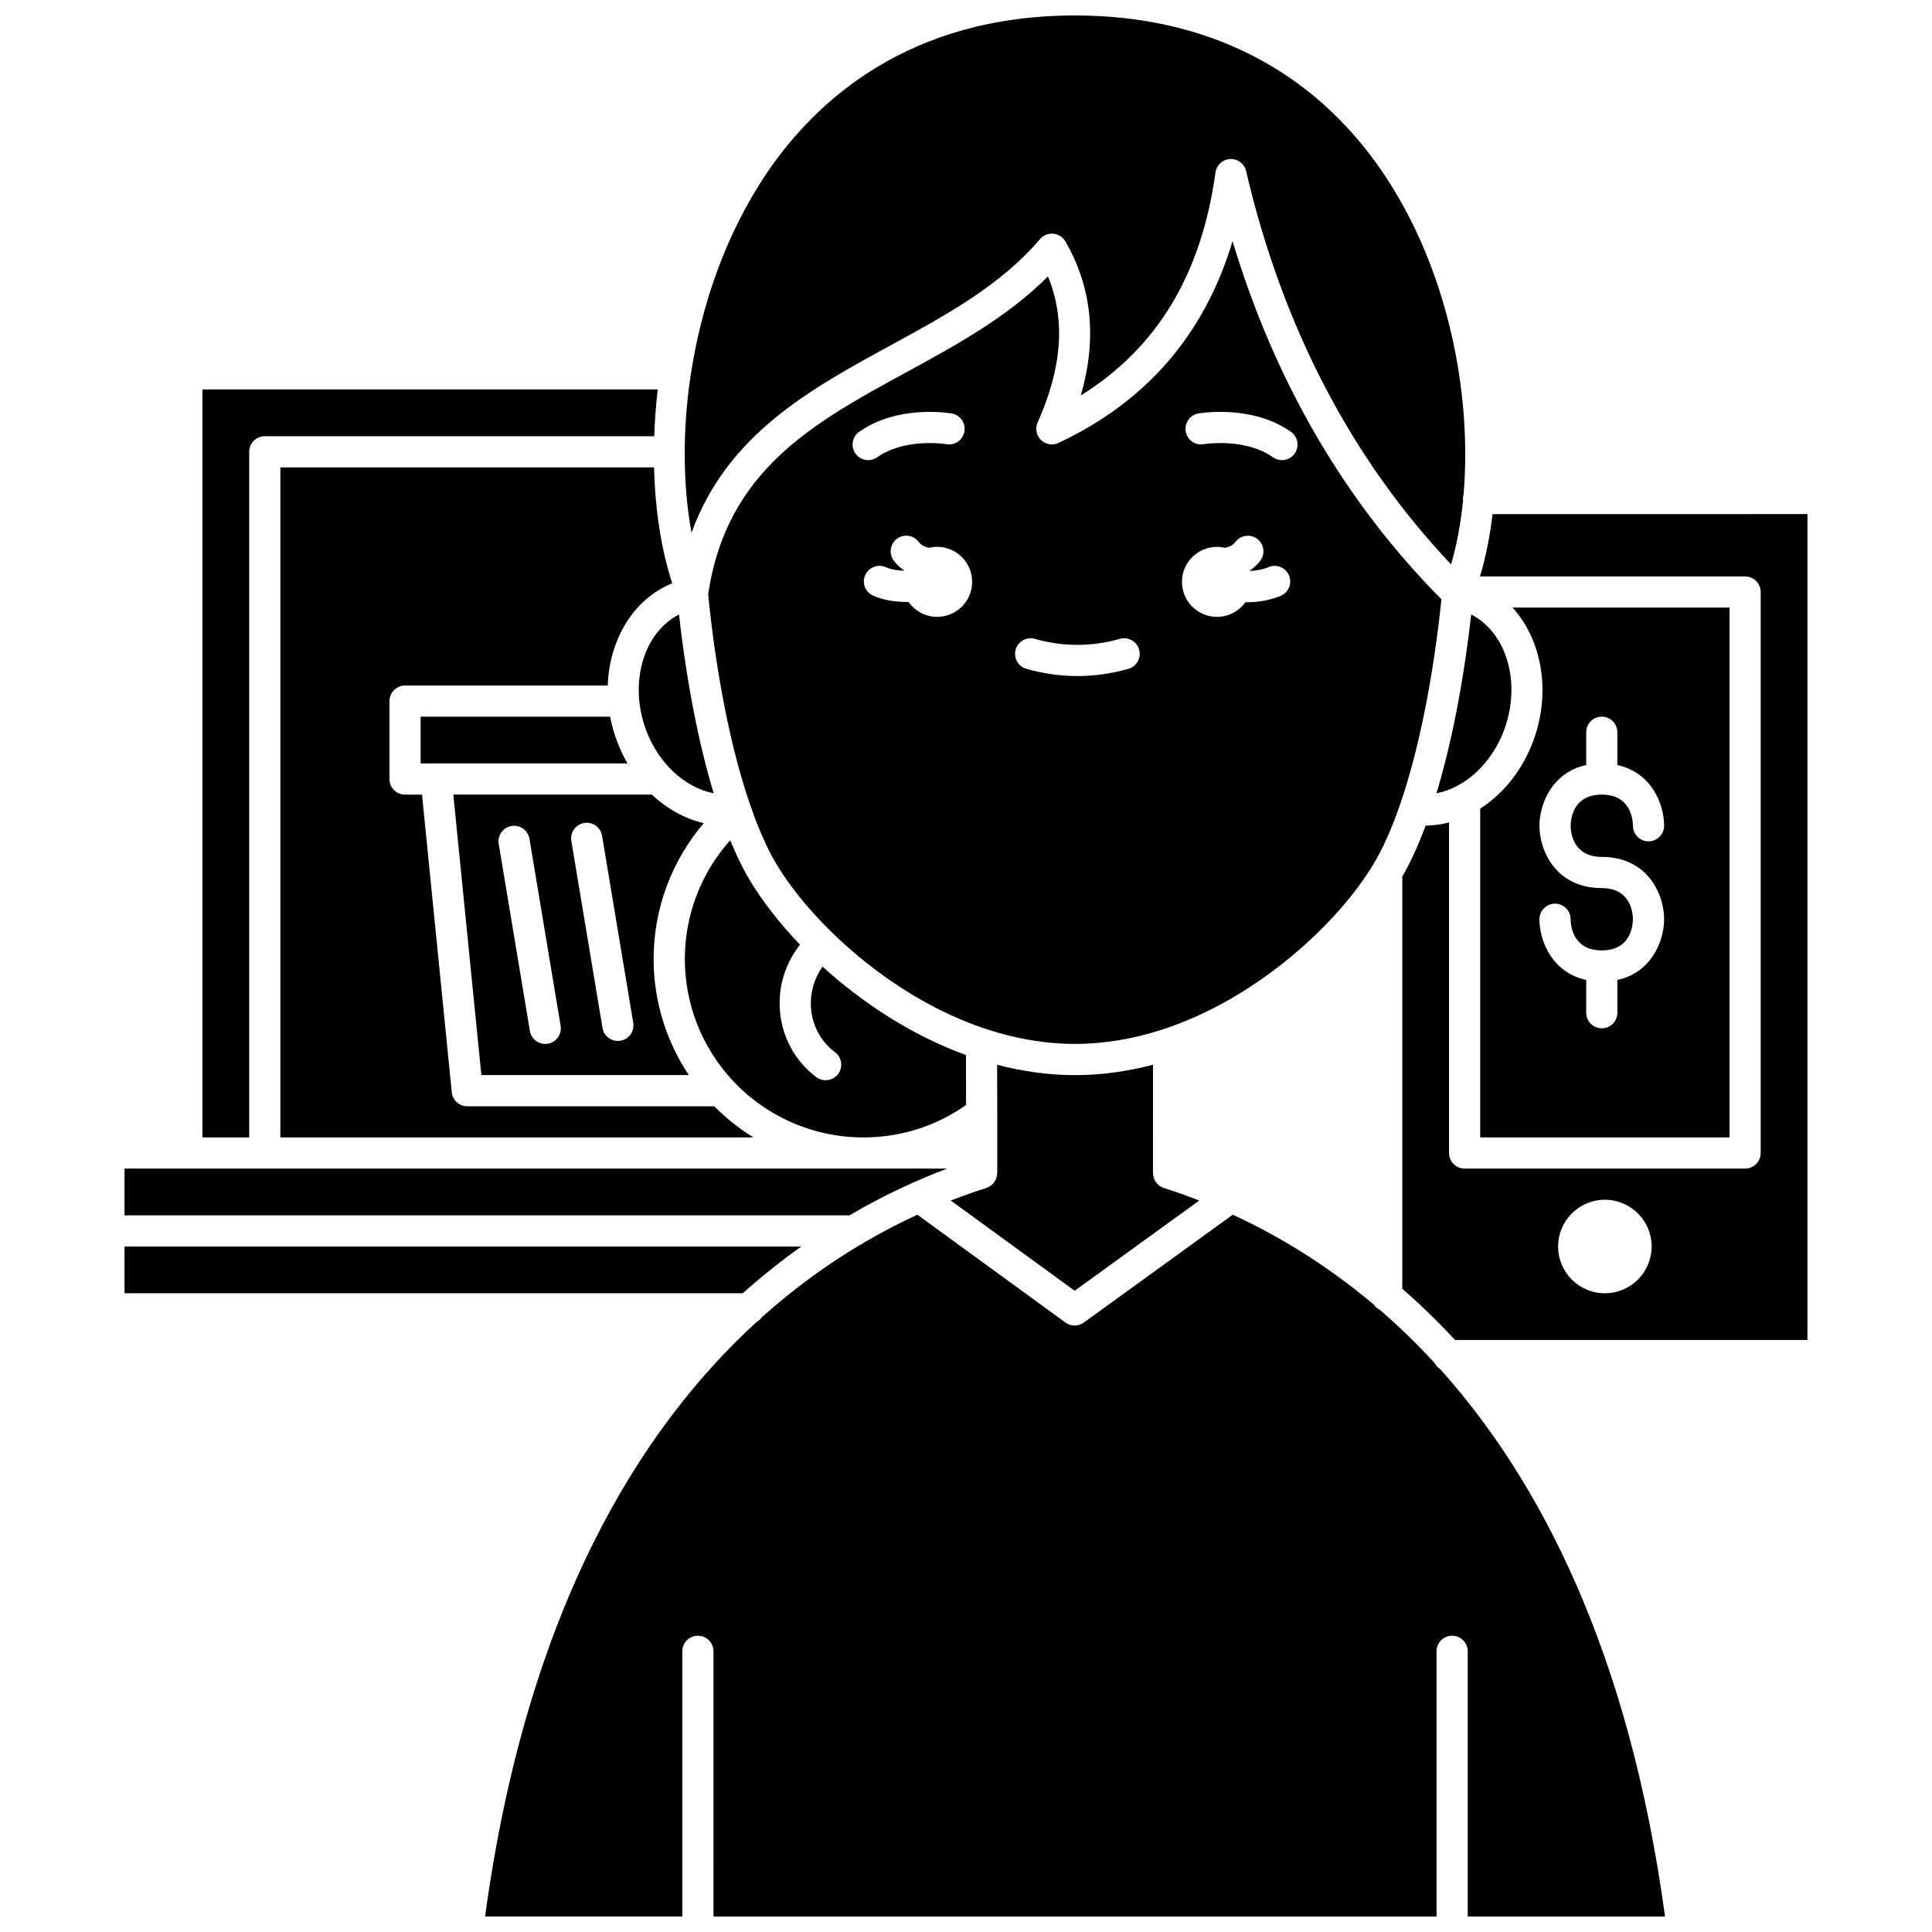
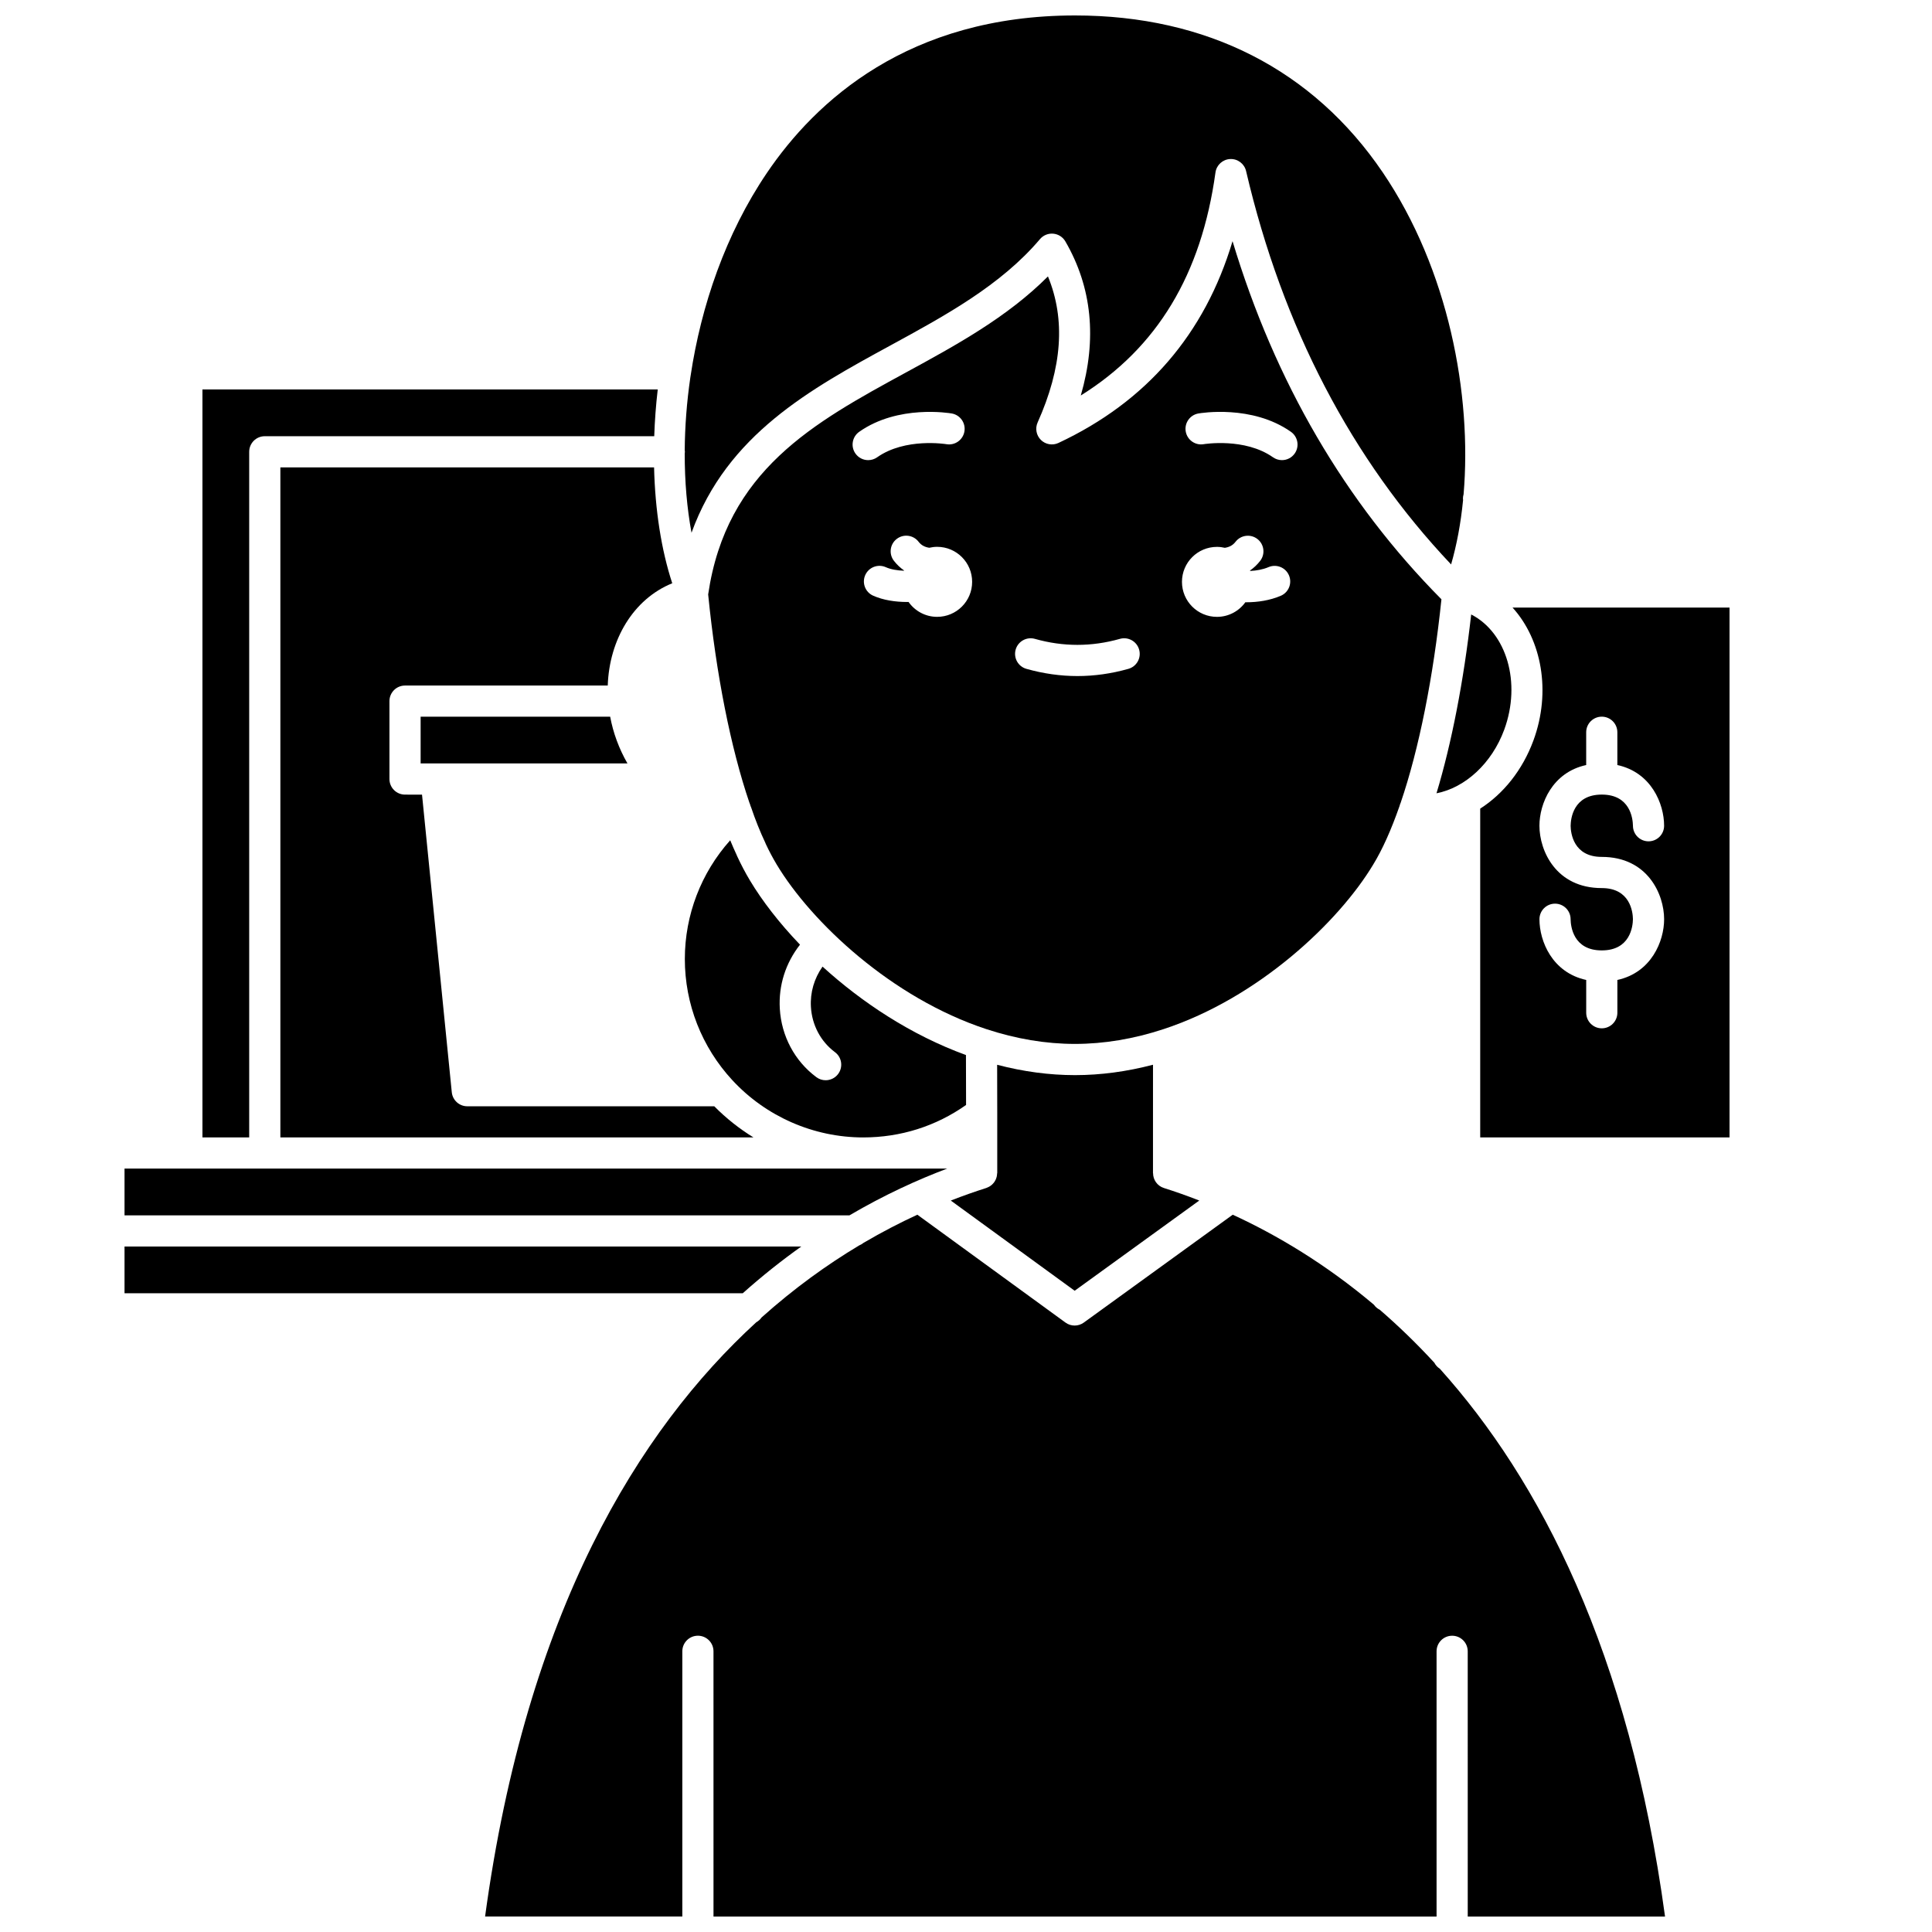
<svg xmlns="http://www.w3.org/2000/svg" width="800px" height="800px" version="1.1" viewBox="144 144 512 512">
  <defs>
    <clipPath id="b">
      <path d="m325 148.09h208v145.91h-208z" />
    </clipPath>
    <clipPath id="a">
      <path d="m272 465h314v186.9h-314z" />
    </clipPath>
  </defs>
  <path d="m372.77 445.43c9.898 0 19.277-2.969 27.25-8.605l-0.031-13.23c-14.523-5.281-27.586-13.949-38.008-23.434-2.219 3.16-3.297 6.844-3.078 10.668 0.277 4.824 2.598 9.195 6.367 12 1.832 1.359 2.211 3.949 0.852 5.777-0.809 1.09-2.055 1.668-3.316 1.668-0.855 0-1.723-0.266-2.461-0.816-5.738-4.266-9.266-10.883-9.688-18.152-0.355-6.18 1.527-12.07 5.352-16.961-5.496-5.734-10-11.574-13.25-16.992-1.215-2.023-2.367-4.211-3.426-6.504-0.051-0.105-0.094-0.219-0.137-0.328-0.582-1.246-1.145-2.531-1.684-3.84-7.703 8.605-12.023 19.781-12.023 31.465 0 11.918 4.465 23.316 12.574 32.094 8.906 9.652 21.555 15.191 34.707 15.191z" />
  <path d="m461.82 462.15c-3.262-1.27-6.406-2.375-9.387-3.32-1.758-0.559-2.859-2.184-2.859-3.934h-0.02l0.004-28.73c-6.93 1.816-13.863 2.754-20.668 2.754-6.797 0-13.715-0.93-20.637-2.742l0.027 12.727v0.012 15.98l-0.023-0.008c0 0.059-0.016 0.113-0.016 0.168-0.008 0.156-0.023 0.312-0.047 0.465-0.02 0.117-0.039 0.234-0.066 0.348-0.035 0.141-0.078 0.281-0.129 0.418-0.043 0.117-0.086 0.227-0.137 0.34-0.062 0.133-0.133 0.258-0.207 0.379-0.062 0.102-0.121 0.199-0.191 0.297-0.09 0.121-0.188 0.238-0.289 0.348-0.074 0.082-0.148 0.164-0.23 0.238-0.113 0.105-0.23 0.199-0.352 0.293-0.094 0.07-0.188 0.137-0.285 0.199-0.121 0.078-0.25 0.145-0.383 0.207-0.117 0.059-0.234 0.109-0.359 0.156-0.062 0.023-0.121 0.059-0.188 0.082-2.988 0.949-6.137 2.055-9.41 3.332l32.828 23.902z" />
  <path d="m514.89 357.62c0.07-0.305 0.168-0.59 0.297-0.863 4.852-14.207 8.664-33.277 10.809-53.941-25.531-25.754-44.117-57.598-55.359-94.902-7.348 24.598-22.809 42.543-46.133 53.473-1.562 0.73-3.418 0.418-4.648-0.793-1.23-1.211-1.578-3.059-0.875-4.633 6.523-14.57 7.434-27.293 2.738-38.707-10.805 10.84-24.41 18.25-37.617 25.449-24.488 13.34-47.617 25.953-52.43 58.828 2.113 21.164 5.992 40.73 10.945 55.238 0.121 0.258 0.219 0.531 0.285 0.816 0.055 0.125 0.109 0.25 0.156 0.379 1.105 3.281 2.367 6.426 3.742 9.344 0.059 0.121 0.105 0.242 0.152 0.367 0.898 1.918 1.867 3.738 2.875 5.422 9.129 15.219 30.414 35.359 55.562 43.629h0.004c7.891 2.602 15.789 3.922 23.484 3.922 7.695 0 15.594-1.32 23.484-3.922 25.152-8.266 46.438-28.41 55.566-43.629 2.414-3.949 4.75-9.148 6.961-15.477zm-144.19-93.43c-1.312-1.863-0.867-4.441 0.996-5.754 10.305-7.262 23.957-4.957 24.531-4.859 2.246 0.395 3.746 2.539 3.352 4.785-0.395 2.242-2.531 3.742-4.773 3.352-0.172-0.027-10.914-1.766-18.352 3.473-0.723 0.512-1.551 0.754-2.375 0.754-1.297 0.004-2.574-0.609-3.379-1.75zm21.66 43.281c-3.137 0-5.902-1.562-7.582-3.945-0.121 0-0.238 0.008-0.363 0.008-3.117 0-6.348-0.48-9.027-1.676-2.082-0.93-3.016-3.371-2.086-5.457 0.93-2.082 3.371-3.019 5.457-2.086 1.344 0.602 3.074 0.871 4.809 0.938 0.008-0.023 0.016-0.047 0.027-0.07-1.004-0.703-1.914-1.551-2.703-2.574-1.391-1.809-1.051-4.402 0.758-5.789 1.809-1.391 4.402-1.051 5.789 0.758 0.766 0.996 1.758 1.426 2.828 1.586 0.672-0.156 1.371-0.246 2.09-0.246 5.121 0 9.273 4.152 9.273 9.273 0.008 5.129-4.148 9.281-9.27 9.281zm50.68 13.781c-4.477 1.27-9.023 1.91-13.516 1.91-4.492 0-9.035-0.645-13.516-1.91-2.195-0.621-3.469-2.902-2.848-5.098 0.621-2.195 2.902-3.465 5.098-2.848 7.488 2.121 15.039 2.121 22.527 0 2.195-0.621 4.477 0.652 5.098 2.848 0.625 2.195-0.648 4.477-2.844 5.098zm40.379-19.363c-2.875 1.23-6.09 1.719-9.133 1.719-0.086 0-0.164-0.008-0.25-0.008-1.684 2.344-4.426 3.875-7.531 3.875-5.121 0-9.273-4.152-9.273-9.273 0-5.121 4.152-9.273 9.273-9.273 0.719 0 1.418 0.09 2.09 0.246 1.07-0.16 2.062-0.59 2.828-1.586 1.387-1.809 3.981-2.148 5.789-0.762 1.809 1.391 2.148 3.981 0.762 5.789-0.789 1.023-1.695 1.871-2.703 2.574 0.012 0.039 0.031 0.078 0.043 0.117 1.648-0.078 3.348-0.371 4.852-1.012 2.094-0.898 4.523 0.074 5.422 2.172 0.898 2.094-0.07 4.523-2.168 5.422zm3.688-37.699c-0.805 1.141-2.082 1.75-3.379 1.75-0.82 0-1.652-0.246-2.375-0.754-7.461-5.254-18.242-3.492-18.352-3.473-2.246 0.387-4.379-1.121-4.769-3.363-0.391-2.242 1.105-4.375 3.348-4.773 0.574-0.102 14.227-2.402 24.531 4.859 1.863 1.316 2.309 3.891 0.996 5.754z" />
  <path d="m533.88 306.84c-1.992 17.664-5.184 34.117-9.195 47.391 7.59-1.48 14.66-7.902 17.953-16.855 4.574-12.449 0.633-25.727-8.758-30.535z" />
  <path d="m536.27 358.3v87.125h66.074v-140.41h-57.504c7.723 8.512 10.293 22.277 5.539 35.203-2.894 7.871-7.977 14.152-14.109 18.078zm32.215 21.051c-12.121 0-16.52-9.879-16.52-16.52 0-5.824 3.387-14.133 12.391-16.09v-8.688c0-2.281 1.848-4.129 4.129-4.129s4.129 1.848 4.129 4.129v8.688c9.004 1.957 12.391 10.27 12.391 16.09 0 2.281-1.848 4.129-4.129 4.129-2.273 0-4.113-1.836-4.129-4.102-0.031-1.949-0.723-8.285-8.258-8.285-7.543 0-8.23 6.344-8.258 8.289 0.031 1.883 0.715 8.227 8.258 8.227 12.121 0 16.52 9.879 16.52 16.52 0 5.824-3.387 14.133-12.391 16.09v8.688c0 2.281-1.848 4.129-4.129 4.129s-4.129-1.848-4.129-4.129v-8.688c-9.004-1.957-12.391-10.27-12.391-16.09 0-2.281 1.848-4.129 4.129-4.129s4.129 1.848 4.129 4.129c0.031 1.914 0.715 8.258 8.258 8.258s8.23-6.344 8.258-8.289c-0.027-1.883-0.715-8.227-8.258-8.227z" />
  <path d="m305.7 333.93h-50.23v12.391h54.816c-1.098-1.902-2.059-3.938-2.852-6.094-0.77-2.086-1.34-4.191-1.734-6.297z" />
  <g clip-path="url(#b)">
    <path d="m327.26 285.18c9.445-26.047 31.477-38.062 52.898-49.734 14.309-7.797 29.105-15.855 39.445-28.074 0.867-1.023 2.18-1.566 3.516-1.445 1.336 0.117 2.535 0.879 3.207 2.039 7.066 12.168 8.434 25.867 4.094 40.844 20.254-12.637 31.965-32.07 35.691-59.102 0.273-1.973 1.91-3.469 3.898-3.562 1.988-0.094 3.762 1.246 4.215 3.184 9.668 41.34 27.945 76.363 54.332 104.25 1.5-5.18 2.574-10.926 3.176-17.074-0.012-0.129-0.039-0.258-0.039-0.391 0-0.387 0.07-0.754 0.172-1.109 2.246-26.402-3.977-59.609-21.422-85.316-18.469-27.211-46.664-41.594-81.535-41.594-44.168 0-68.809 22.715-81.699 41.773-10.918 16.137-17.41 35.195-20.18 53.656-0.02 0.184-0.043 0.363-0.086 0.535-0.953 6.539-1.434 12.992-1.484 19.215 0.016 0.152 0.047 0.297 0.047 0.453s-0.027 0.309-0.047 0.461c-0.012 7.441 0.605 14.527 1.801 20.996z" />
  </g>
-   <path d="m326.54 428.91c-6.047-9.07-9.324-19.723-9.324-30.766 0-13.297 4.773-26.027 13.297-36.004-5.019-1.164-9.75-3.785-13.754-7.562h-52.625l7.434 74.332zm-27.738-66.809c2.25-0.379 4.379 1.145 4.754 3.394l8.258 49.555c0.375 2.25-1.145 4.379-3.394 4.754-0.23 0.039-0.457 0.059-0.684 0.059-1.98 0-3.731-1.43-4.07-3.453l-8.258-49.555c-0.375-2.25 1.145-4.379 3.394-4.754zm-19.242 0.793c2.25-0.379 4.379 1.145 4.754 3.394l8.258 49.555c0.375 2.25-1.145 4.379-3.394 4.754-0.23 0.039-0.457 0.059-0.684 0.059-1.98 0-3.731-1.43-4.07-3.453l-8.258-49.555c-0.375-2.254 1.145-4.379 3.394-4.754z" />
  <path d="m218.3 267.86v177.57h125.38c-3.762-2.312-7.258-5.078-10.395-8.258l-65.449 0.004c-2.121 0-3.898-1.609-4.109-3.719l-7.887-78.871-4.504-0.004c-2.281 0-4.129-1.848-4.129-4.129v-20.648c0-2.281 1.848-4.129 4.129-4.129h53.723c0.41-12.109 6.734-22.902 17.094-27.105-2.883-8.793-4.543-19.316-4.816-30.707z" />
  <path d="m210.04 263.73c0-2.281 1.848-4.129 4.129-4.129h103.21c0.137-4.066 0.441-8.203 0.93-12.391h-120.66v198.22h12.391z" />
  <path d="m395 453.69h-218v12.391h192.11c9.262-5.434 18.062-9.441 25.898-12.391z" />
  <g clip-path="url(#a)">
    <path d="m524.12 505.14c-4.762-5.172-9.602-9.836-14.465-14.039-0.625-0.312-1.164-0.766-1.555-1.336-12.805-10.801-25.668-18.445-37.41-23.855l-39.477 28.59c-0.723 0.523-1.574 0.785-2.422 0.785-0.855 0-1.707-0.262-2.43-0.793l-39.25-28.582c-4.613 2.125-9.395 4.598-14.285 7.469-0.336 0.277-0.711 0.504-1.125 0.664-8.469 5.066-17.223 11.348-25.895 19.117-0.355 0.527-0.844 0.949-1.398 1.266-31.125 28.516-60.863 76.551-71.855 157.47h52.27v-70.285c0-2.281 1.848-4.129 4.129-4.129s4.129 1.848 4.129 4.129l0.004 70.289h191.62v-70.285c0-2.281 1.848-4.129 4.129-4.129s4.129 1.848 4.129 4.129l0.004 70.285h52.285c-9.547-70.277-33.238-115.75-59.691-145.18-0.613-0.387-1.105-0.934-1.445-1.578z" />
  </g>
-   <path d="m315.18 337.38c3.293 8.953 10.363 15.367 17.953 16.852-4.004-13.25-7.199-29.711-9.191-47.387-9.395 4.812-13.336 18.09-8.762 30.535z" />
-   <path d="m539.55 280.25c-0.711 5.926-1.832 11.48-3.336 16.52h70.258c2.281 0 4.129 1.848 4.129 4.129v148.66c0 2.281-1.848 4.129-4.129 4.129h-74.332c-2.281 0-4.129-1.848-4.129-4.129v-87.602c-2.027 0.527-4.106 0.812-6.207 0.844-1.961 5.285-4.035 9.809-6.184 13.508v109.21c4.684 4.098 9.359 8.613 13.969 13.586l93.402 0.004v-218.87zm29.758 206.48c-6.84 0-12.391-5.547-12.391-12.391 0-6.84 5.547-12.391 12.391-12.391 6.84 0 12.391 5.547 12.391 12.391-0.004 6.844-5.551 12.391-12.391 12.391z" />
  <path d="m356.35 474.34h-179.35v12.391h163.83c5.184-4.629 10.383-8.742 15.52-12.391z" />
</svg>